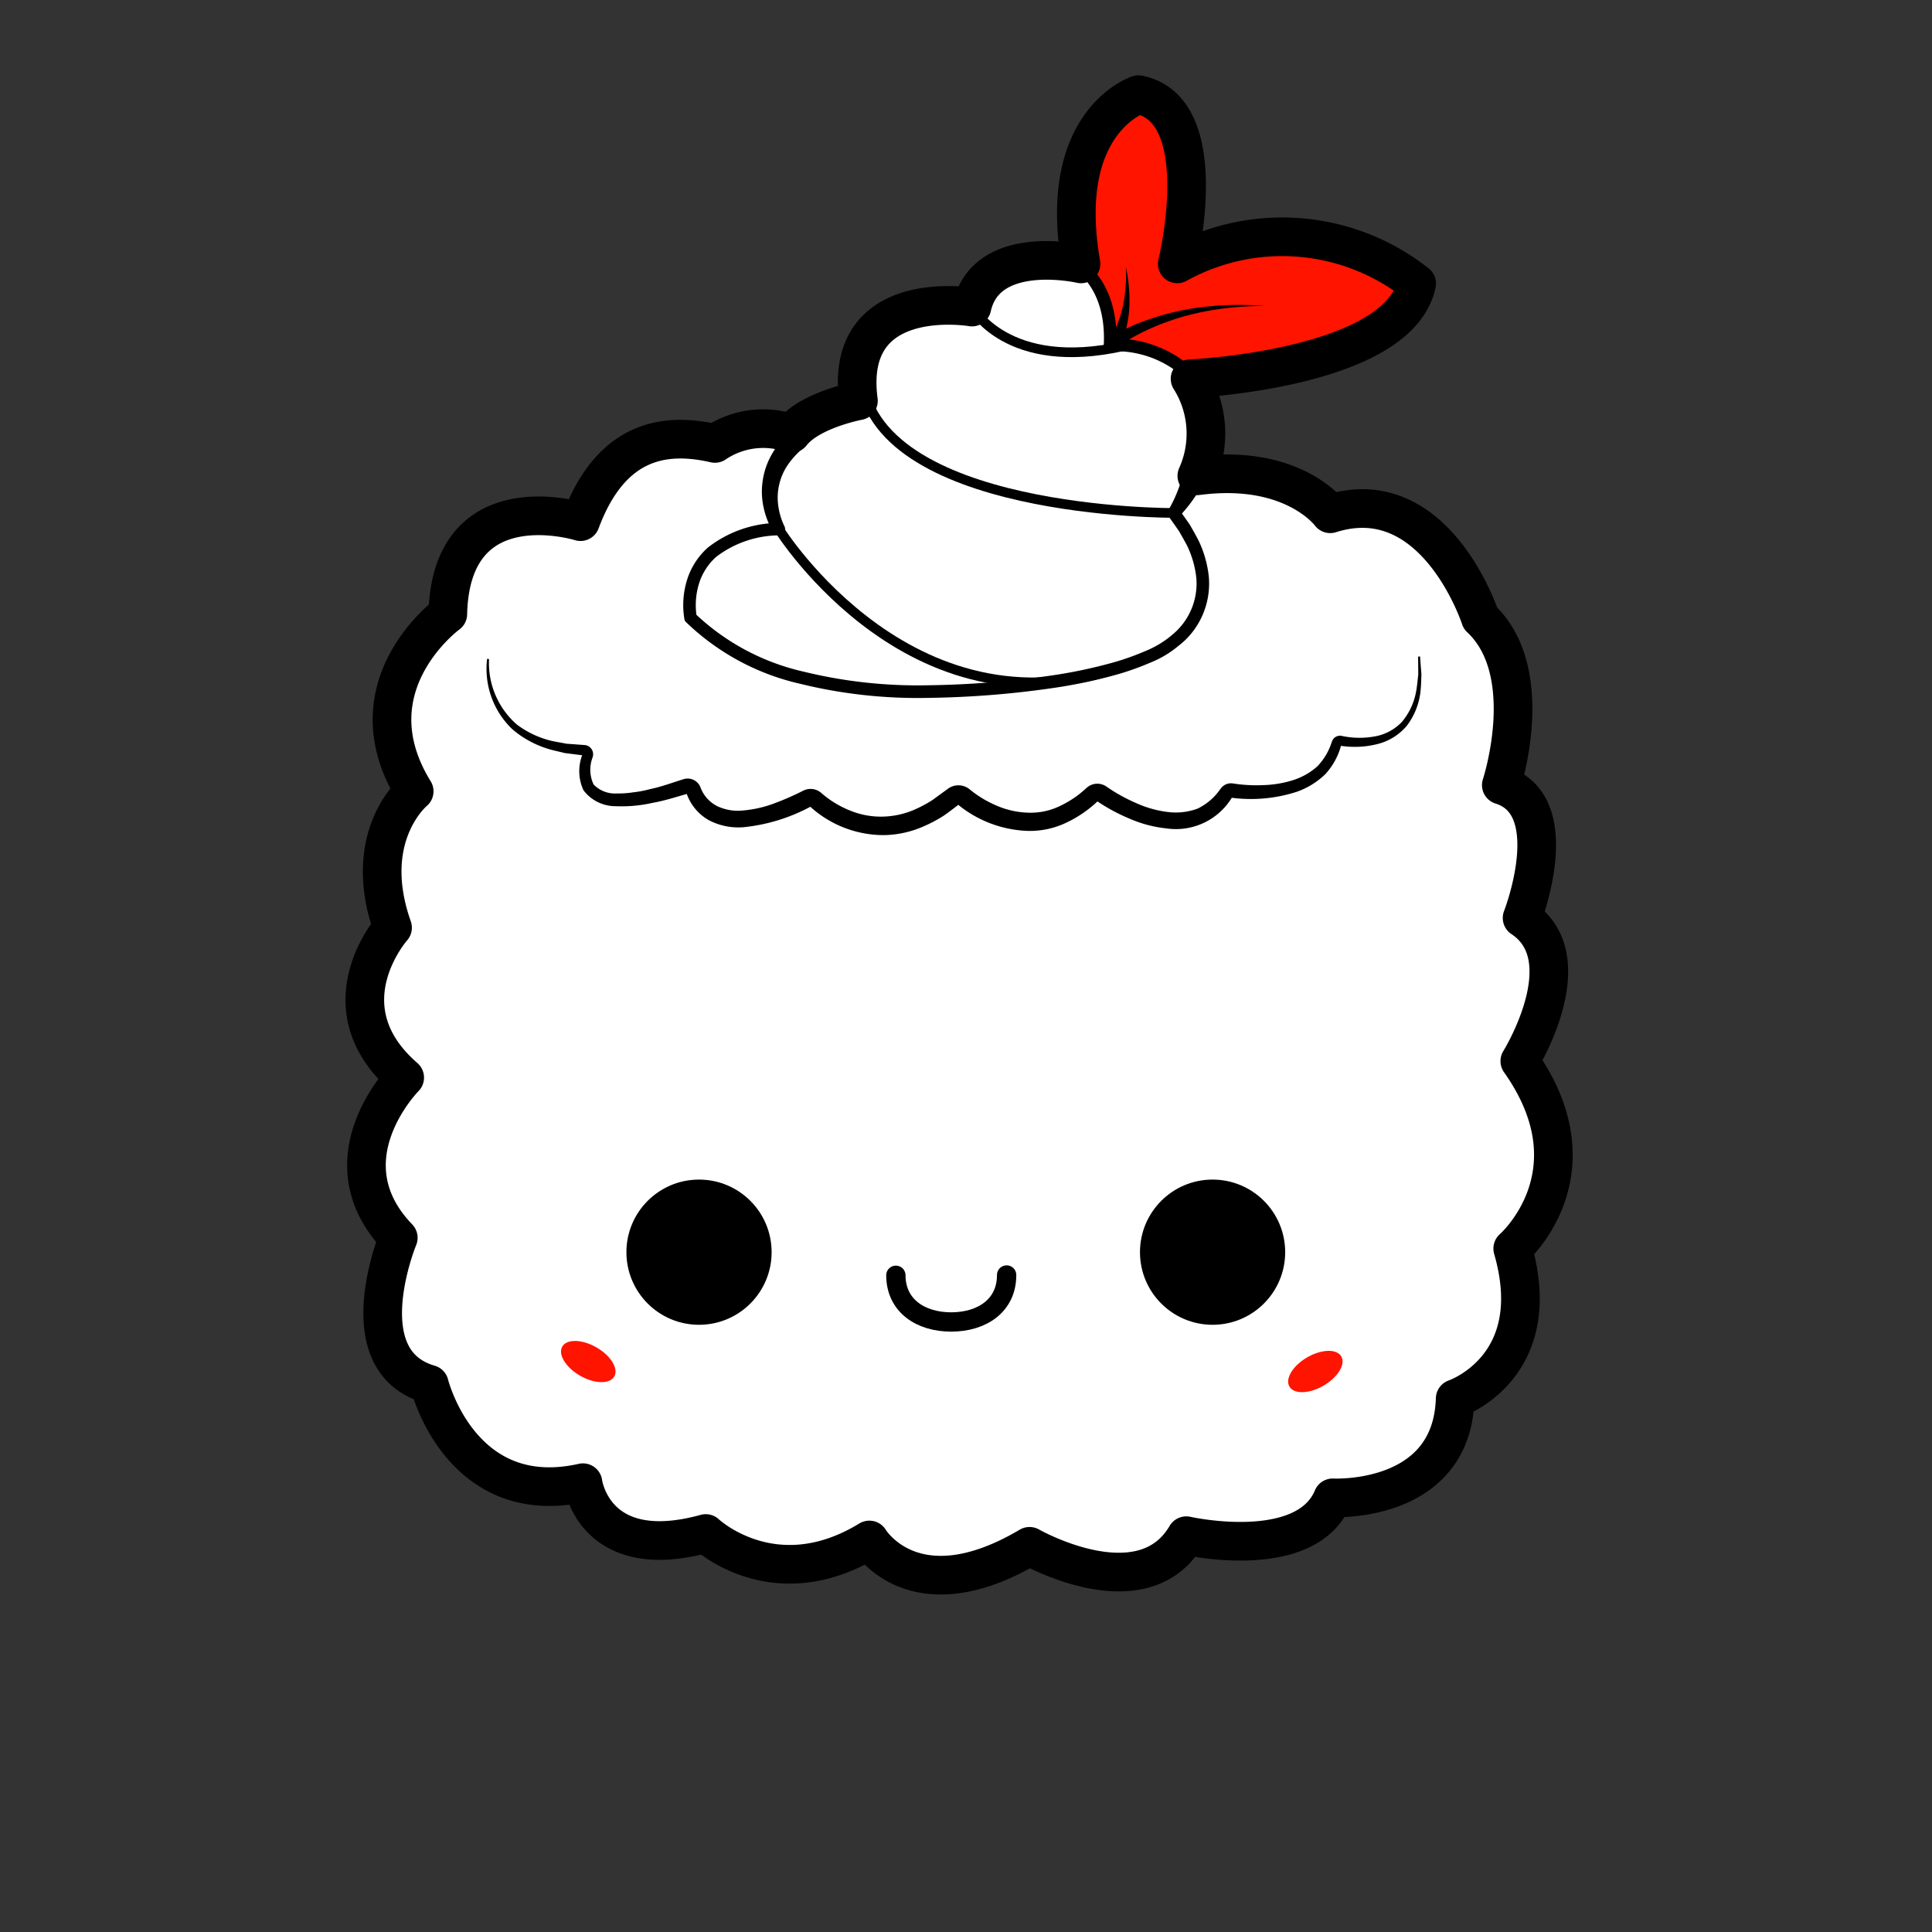
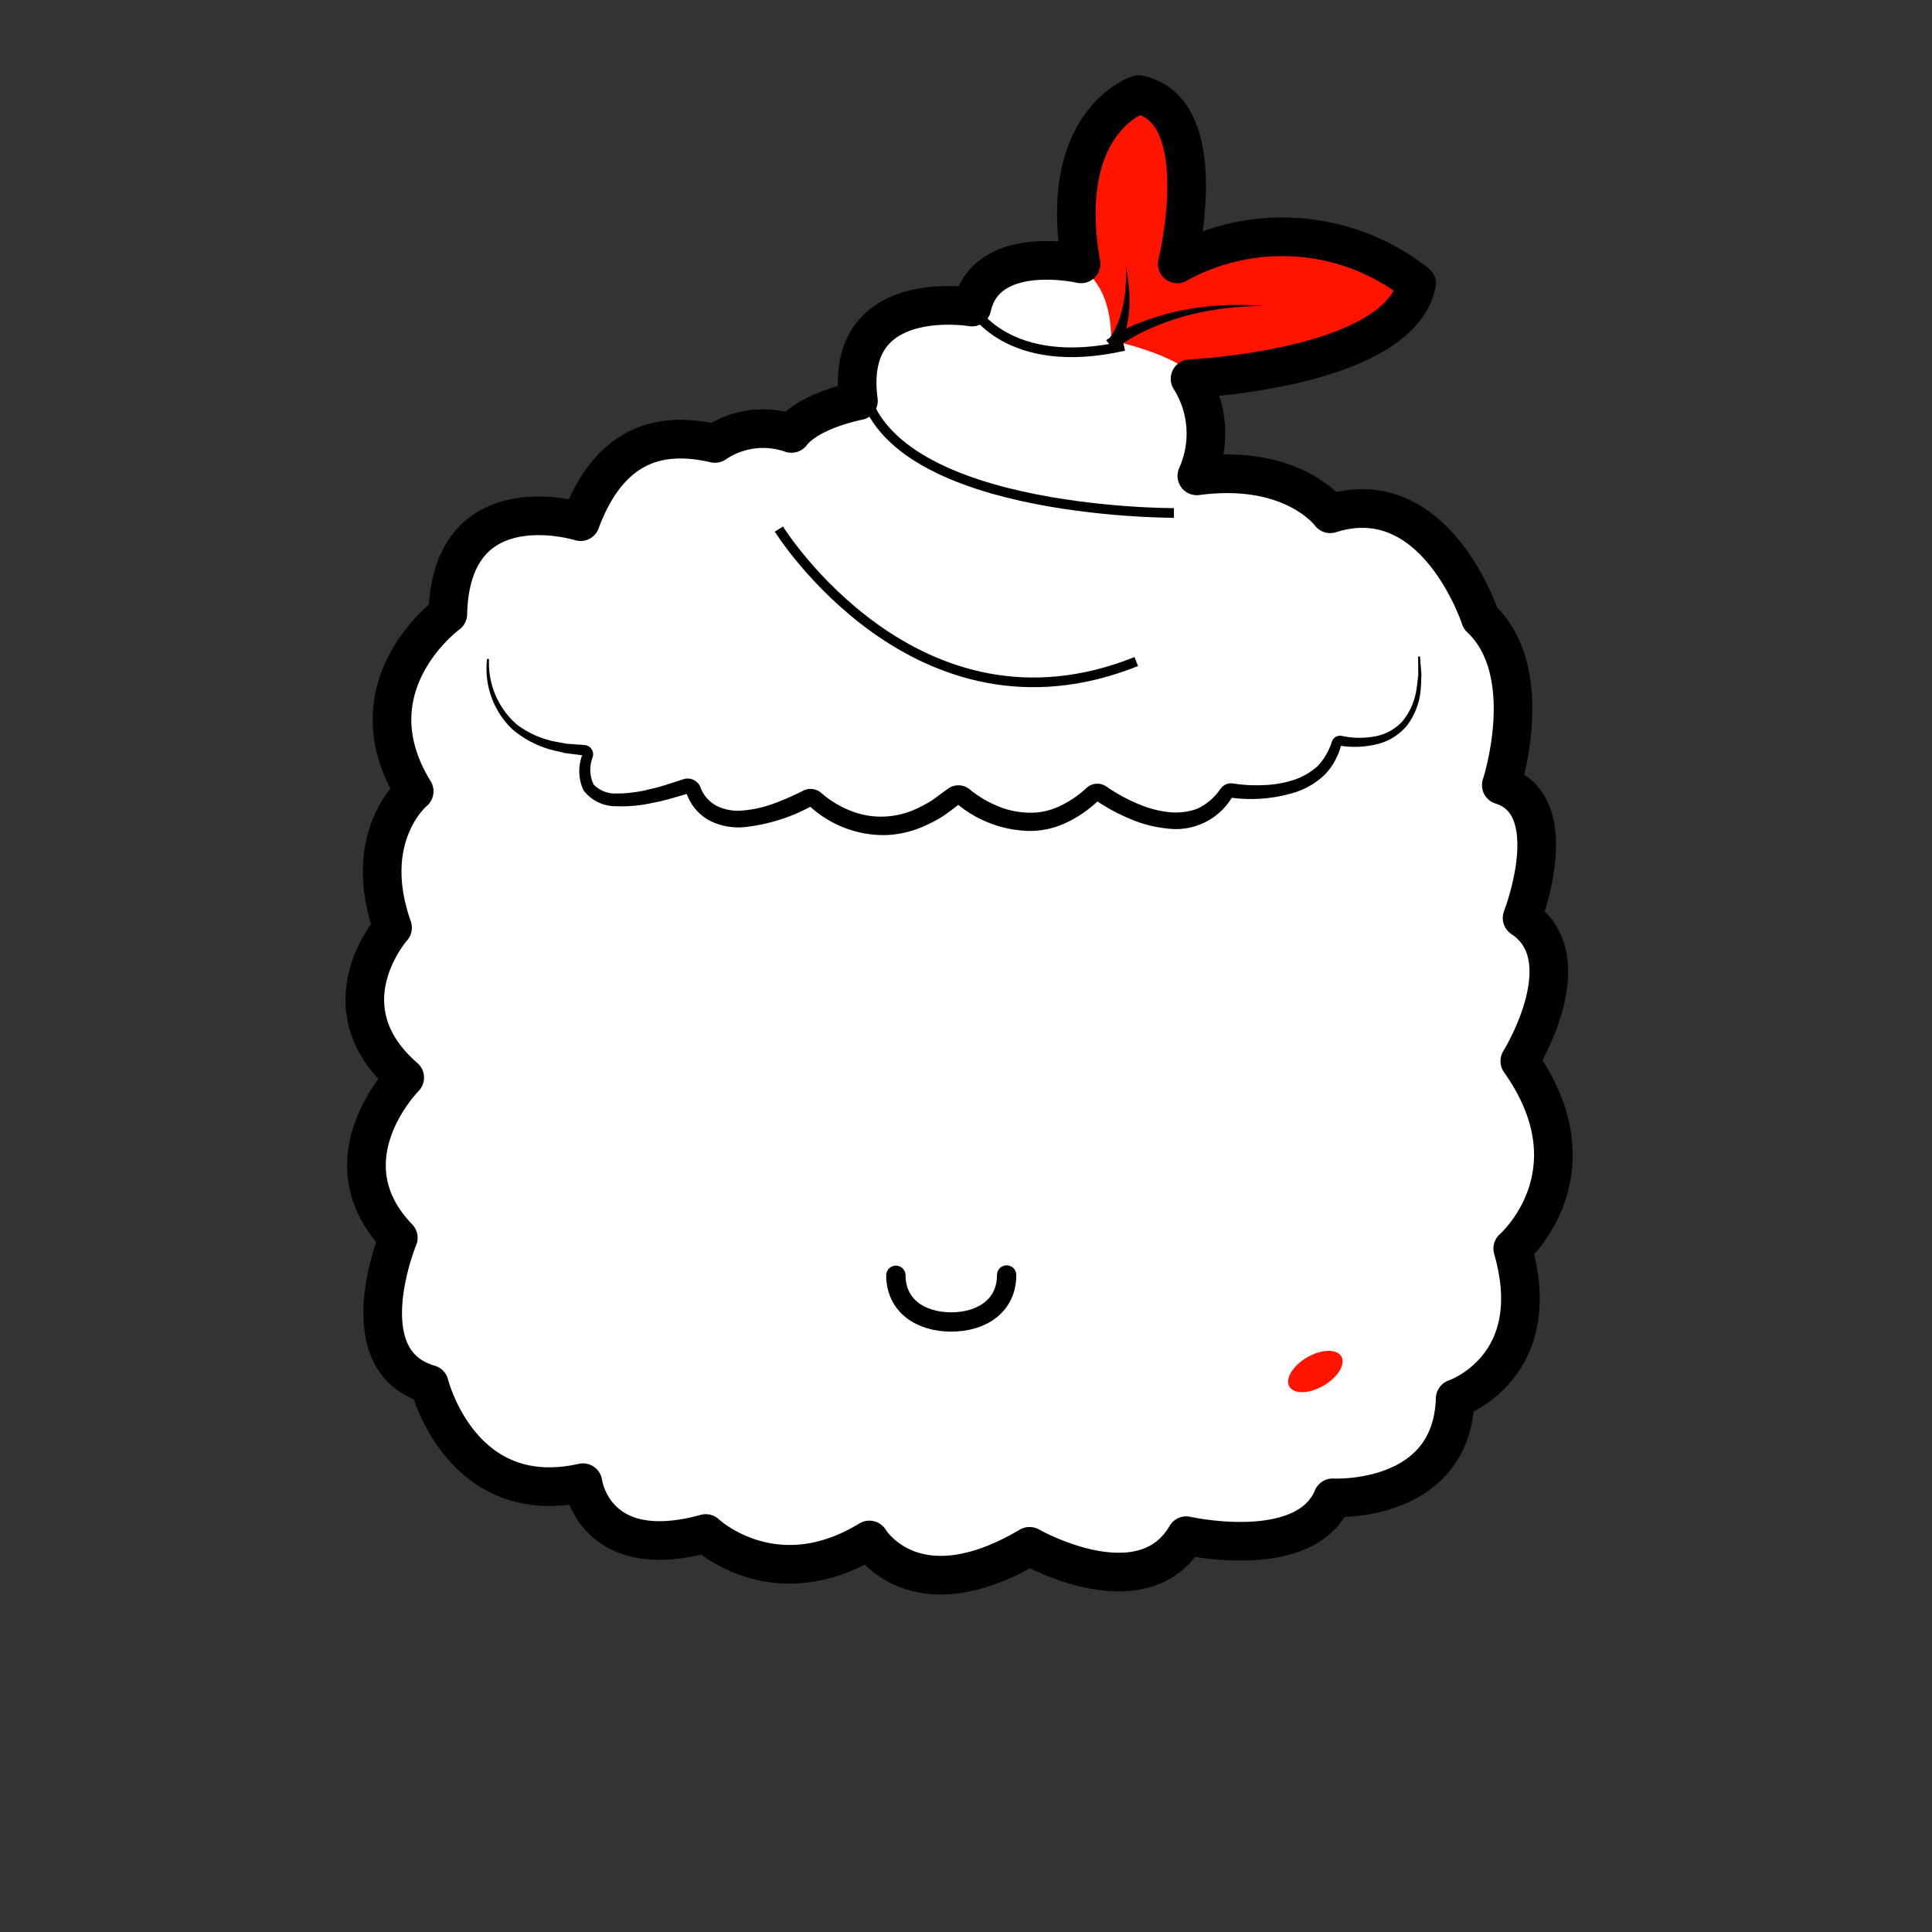
<svg xmlns="http://www.w3.org/2000/svg" viewBox="0 0 100 100">
  <rect x="0" y="0" width="100" height="100" fill="#333333" stroke="none" />
  <defs>
    <style>.cls-1{fill:#fff;}.cls-2{fill:#ff1400;}.cls-3,.cls-4,.cls-5,.cls-6{fill:none;stroke:#000;}.cls-3,.cls-5{stroke-linejoin:round;}.cls-3{stroke-width:2px;}.cls-4{stroke-linecap:round;}.cls-4,.cls-6{stroke-miterlimit:10;}.cls-5{stroke-width:0.65px;}.cls-6{stroke-width:0.5px;}</style>
  </defs>
  <g id="Layer_5" data-name="Layer 5">
    <path class="cls-1" d="M69.378,26.454c5.085-1.13,7.248,5.544,7.248,5.544,3.006,2.815,1.08,8.641,1.08,8.641,3.354,1.05,1.076,6.877,1.076,6.877,3.18,2.109-.118,7.409-.118,7.409,4.111,5.811-.367,9.703-.367,9.703,1.78,6.169-2.979,7.769-2.979,7.769-.163,5.469-6.337,5.131-6.337,5.131-1.403,3.355-7.58,1.96-7.58,1.96-2.283,3.886-8.113.55-8.113.55-5.988,3.543-8.291-.328-8.291-.328-4.931,3.015-8.468-.335-8.468-.335-5.817,1.602-6.357-2.63-6.357-2.63-6.346,1.427-7.951-5.095-7.951-5.095-4.237-1.224-1.607-7.581-1.607-7.581-3.891-4.047.332-8.291.332-8.291-4.243-3.693-.629-7.76-.629-7.76-1.68-4.758,1.12-7.059,1.12-7.059-3.365-5.46,1.741-9.177,1.741-9.177.159-6.88,6.867-4.78,6.867-4.78,1.643-4.414,4.812-4.56,6.958-4.049a6.385,6.385,0,0,1,4.205-.642l2.931-1.782s.025-5.132,5.755-4.685c0,0,1.928-3.717,6.482-2.011,0,0-2.095-6.531,2.615-9.145,0,0,3.73,1.906,1.943,8.973,0,0,7.475-3.548,12.289,1.383,0,0-.883,4.067-11.499,4.4a5.567,5.567,0,0,1,.109,5.148S66.421,23.905,69.378,26.454Z" />
    <path class="cls-2" d="M73.326,14.675S67.561,9.833,60.934,13.659c0,0,2.34-7.382-2.003-8.761,0,0-4.82,2.101-2.909,9.03,0,0,1.519.806,1.49,3.685,0,0,3.705.79,4.325,2.003C61.837,19.617,71.718,19.592,73.326,14.675Z" />
    <path class="cls-1" d="M78.971,54.768s3.341-5.338.138-7.474c0,0,2.313-5.872-1.067-6.939,0,0,1.957-5.872-1.068-8.719,0,0-1.595-4.932-5.277-5.641a10.733,10.733,0,0,1,2.511,2.159c3.462,4.867-.837,5.697-.837,5.697.712,5.559-4.16,4.567-4.16,4.567-.856,3.442-5.498,2.444-5.498,2.444-2.281,3.564-6.769.182-6.769.182-3.564,3.421-7.252.143-7.252.143-4.258,3.563-7.715.1-7.715.1-5.559,2.808-6.415-.669-6.415-.669-7.127,2.281-5.072-1.675-5.072-1.675-6.138-.524-5.254-5.149-5.254-5.149a6.939,6.939,0,0,1,1.892-7.591c-1.866.186-3.971,1.245-4.07,5.078,0,0-5.16,3.736-1.779,9.252,0,0-2.831,2.313-1.148,7.118,0,0-3.656,4.093.615,7.83,0,0-4.27,4.27-.356,8.363,0,0-2.669,6.406,1.601,7.651,0,0,1.602,6.584,8.007,5.16,0,0,.534,4.27,6.406,2.669,0,0,3.559,3.388,8.541.359,0,0,2.313,3.911,8.363.352,0,0,5.872,3.381,8.185-.534,0,0,6.228,1.423,7.651-1.958,0,0,6.228.356,6.406-5.16,0,0,4.804-1.601,3.025-7.829C78.576,64.555,83.103,60.641,78.971,54.768Z" />
    <path class="cls-3" d="M61.597,19.605s10.805-.478,11.729-4.93A11.223,11.223,0,0,0,60.934,13.659s1.959-7.951-2.003-8.761c0,0-4.263,1.36-2.978,8.761,0,0-4.89-1.127-5.646,2.234,0,0-6.668-1.137-5.875,4.85,0,0-2.52.47-3.468,1.691a4.455,4.455,0,0,0-3.96.518c-2.407-.549-5.315-.365-6.958,4.049,0,0-6.708-2.1-6.867,4.78,0,0-5.106,3.717-1.741,9.177,0,0-2.8,2.3-1.12,7.059,0,0-3.614,4.066.629,7.76,0,0-4.223,4.244-.332,8.291,0,0-2.63,6.357,1.607,7.581,0,0,1.604,6.522,7.951,5.095,0,0,.54,4.232,6.357,2.63,0,0,3.536,3.349,8.468.335,0,0,2.303,3.871,8.291.328,0,0,5.83,3.337,8.113-.55,0,0,6.177,1.395,7.58-1.96,0,0,6.175.337,6.337-5.132,0,0,4.759-1.6,2.979-7.769,0,0,4.478-3.892.367-9.703,0,0,3.299-5.3.118-7.409,0,0,2.278-5.827-1.076-6.877,0,0,1.925-5.826-1.08-8.641,0,0-2.311-7.135-7.775-5.403,0,0-1.913-2.627-6.904-1.962A5.319,5.319,0,0,0,61.597,19.605Z" />
    <path d="M25.313,34.116a4.219,4.219,0,0,0,1.435,3.382,4.835,4.835,0,0,0,1.651.81c.298.084.613.122.916.186l.942.069a.478.478,0,0,1,.42.623l-.01.031a1.787,1.787,0,0,0,.056,1.384,1.524,1.524,0,0,0,1.214.467,4.707,4.707,0,0,0,.842-.058,5.633,5.633,0,0,0,.866-.165c.58-.119,1.159-.335,1.736-.515a.711.711,0,0,1,.875.422l.031.081a1.791,1.791,0,0,0,.816.883,2.485,2.485,0,0,0,1.356.234,6.045,6.045,0,0,0,1.565-.348,14.292,14.292,0,0,0,1.563-.683.843.843,0,0,1,.925.126l.027.024a5.168,5.168,0,0,0,1.51.905,4.188,4.188,0,0,0,1.726.291,4.345,4.345,0,0,0,1.699-.422,6.39,6.39,0,0,0,.799-.44l.759-.554.036-.026a.916.916,0,0,1,1.131.041,5.699,5.699,0,0,0,1.437.857,4.4,4.4,0,0,0,1.615.344,3.464,3.464,0,0,0,1.573-.328,5.307,5.307,0,0,0,1.407-.948l.032-.028a.824.824,0,0,1,1.009-.046,8.773,8.773,0,0,0,1.542.855,5.6,5.6,0,0,0,1.649.461,3.25,3.25,0,0,0,1.521-.176,3.022,3.022,0,0,0,1.171-1l.051-.065a.649.649,0,0,1,.615-.238,7.869,7.869,0,0,0,1.563.086,5.674,5.674,0,0,0,1.531-.253,3.466,3.466,0,0,0,1.27-.718,3.2,3.2,0,0,0,.74-1.24l.024-.064a.437.437,0,0,1,.504-.272,4.355,4.355,0,0,0,1.669.032,2.532,2.532,0,0,0,1.444-.763,3.343,3.343,0,0,0,.728-1.55c.056-.292.081-.596.115-.899l-.008-.922.099-.013.072.932c-.012.311-.017.625-.053.934a3.597,3.597,0,0,1-.703,1.725,2.902,2.902,0,0,1-1.593.963,4.814,4.814,0,0,1-1.871.066l.072-.046a3.581,3.581,0,0,1-.825,1.52,4.045,4.045,0,0,1-1.47.91,7.712,7.712,0,0,1-3.421.306l.073-.033a3.39,3.39,0,0,1-3.4,1.626,6.409,6.409,0,0,1-1.904-.501,9.58,9.58,0,0,1-1.732-.936l.11-.008a6.227,6.227,0,0,1-1.649,1.141,4.399,4.399,0,0,1-1.958.434A6.03,6.03,0,0,1,49.54,41.609l.129.002c-.286.21-.562.435-.858.632a7.284,7.284,0,0,1-.942.502,5.309,5.309,0,0,1-2.073.48,5.652,5.652,0,0,1-3.901-1.511l.101.016a9.298,9.298,0,0,1-3.498,1.085,3.295,3.295,0,0,1-1.81-.363,2.535,2.535,0,0,1-1.165-1.43l.096.054c-.609.168-1.21.37-1.835.478a7.176,7.176,0,0,1-1.894.175,2.08,2.08,0,0,1-1.687-.822,2.341,2.341,0,0,1-.04-1.891l.054.086-.991-.125c-.322-.085-.652-.144-.968-.252a5.193,5.193,0,0,1-1.738-.978,4.324,4.324,0,0,1-1.307-3.648Z" />
    <path class="cls-4" d="M52.103,65.994c.004,1.583-1.276,2.427-2.859,2.431s-2.87-.833-2.874-2.416" />
    <ellipse class="cls-2" cx="68.083" cy="70.989" rx="1.553" ry="0.846" transform="translate(-26.443 43.793) rotate(-30.146)" />
-     <ellipse class="cls-2" cx="30.448" cy="70.473" rx="0.846" ry="1.553" transform="translate(-45.829 61.8) rotate(-60.146)" />
-     <path d="M41.518,23.24a4.265,4.265,0,0,0-.738.819,2.918,2.918,0,0,0-.44.986,2.973,2.973,0,0,0-.061,1.099,3.456,3.456,0,0,0,.311,1.07l.015.031a.324.324,0,0,1-.15.433.331.331,0,0,1-.121.032A5.419,5.419,0,0,0,37.07,28.823a3.076,3.076,0,0,0-.896,1.404A3.786,3.786,0,0,0,36.06,31.91l-.062-.133a11.986,11.986,0,0,0,5.574,2.982,24.849,24.849,0,0,0,6.467.71,48.506,48.506,0,0,0,6.539-.528,25.352,25.352,0,0,0,3.187-.692,13.727,13.727,0,0,0,1.515-.549,5.101,5.101,0,0,0,1.301-.764l.037-.034.02-.016a3.421,3.421,0,0,0,1.284-2.966,5.046,5.046,0,0,0-.471-1.661c-.135-.261-.283-.519-.43-.775l-.516-.733h0a.343.343,0,0,1-.017-.366l.021-.037a7.387,7.387,0,0,0,.765-1.962l1.119.413a8.256,8.256,0,0,1-1.377,1.957l.004-.403h0l.551.784c.161.278.321.558.468.845a5.684,5.684,0,0,1,.531,1.888,4.096,4.096,0,0,1-.326,1.966,4.035,4.035,0,0,1-1.234,1.585l.056-.05a5.328,5.328,0,0,1-1.523.926,14.274,14.274,0,0,1-1.592.577,25.994,25.994,0,0,1-3.271.712,49.113,49.113,0,0,1-6.633.536,25.479,25.479,0,0,1-6.64-.731,12.477,12.477,0,0,1-5.92-3.211.232.232,0,0,1-.06-.122l-.002-.011a4.393,4.393,0,0,1,.129-2.006,3.727,3.727,0,0,1,1.085-1.699,6.036,6.036,0,0,1,3.657-1.277l-.257.495a4.083,4.083,0,0,1-.512-1.281,3.797,3.797,0,0,1-.051-1.39,3.849,3.849,0,0,1,.451-1.336,5.293,5.293,0,0,1,.833-1.119Z" />
-     <path class="cls-5" d="M55.953,13.832s1.651,1.038,1.503,4.029a5.614,5.614,0,0,1,4.573,1.978" />
    <path d="M57.252,17.608a9.008,9.008,0,0,1,1.941-.978,13.511,13.511,0,0,1,2.048-.58,15.096,15.096,0,0,1,2.098-.248,17.309,17.309,0,0,1,2.1.032,17.165,17.165,0,0,0-2.086.13,14.784,14.784,0,0,0-2.038.402,13.182,13.182,0,0,0-1.934.713,8.586,8.586,0,0,0-1.722,1.035Z" />
    <path d="M57.431,17.5a3.298,3.298,0,0,0,.431-.793,5.727,5.727,0,0,0,.274-.926,7.944,7.944,0,0,0,.136-1.974,8.101,8.101,0,0,1,.187,2.013,6.143,6.143,0,0,1-.13,1.028,3.766,3.766,0,0,1-.369,1.031Z" />
    <path class="cls-6" d="M60.762,26.55s-15.707.07-16.189-7.209" />
    <path class="cls-6" d="M40.315,27.386s7.104,11.419,18.498,6.856" />
    <path class="cls-6" d="M50.306,15.893s1.799,3.385,7.872,2.015" />
-     <circle cx="62.763" cy="64.813" r="3.758" />
-     <circle cx="36.181" cy="64.813" r="3.758" />
  </g>
</svg>